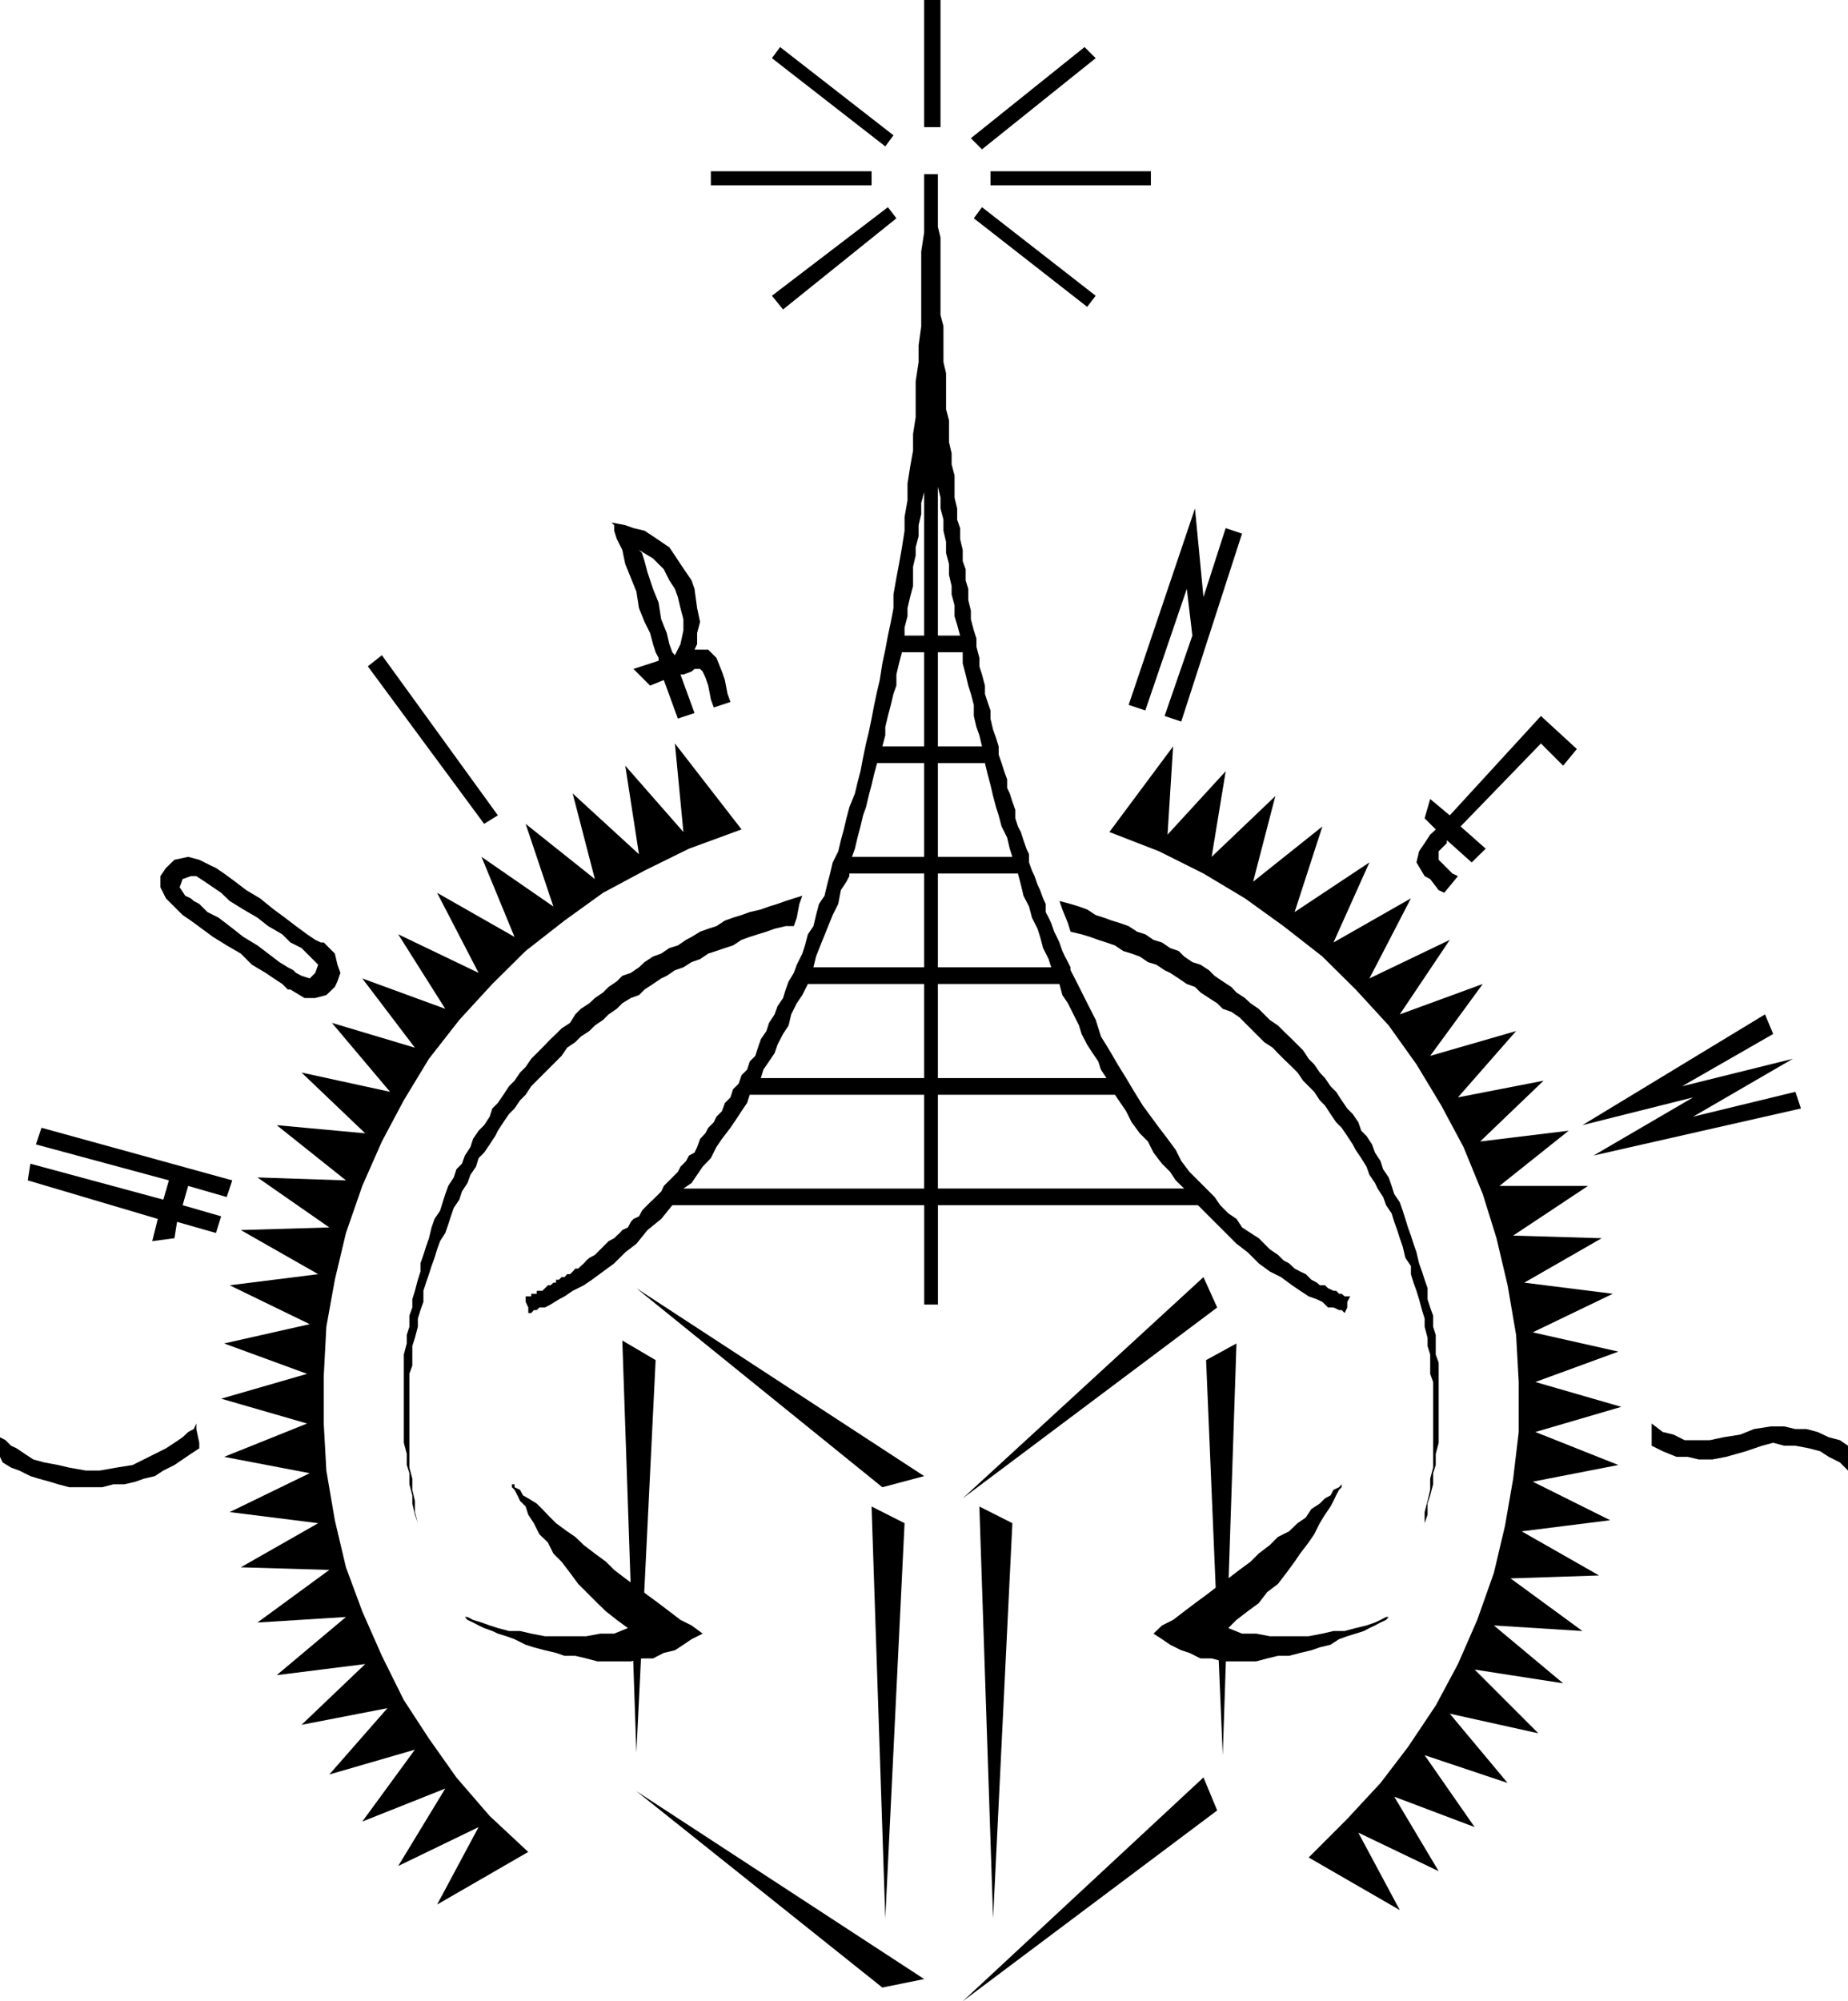
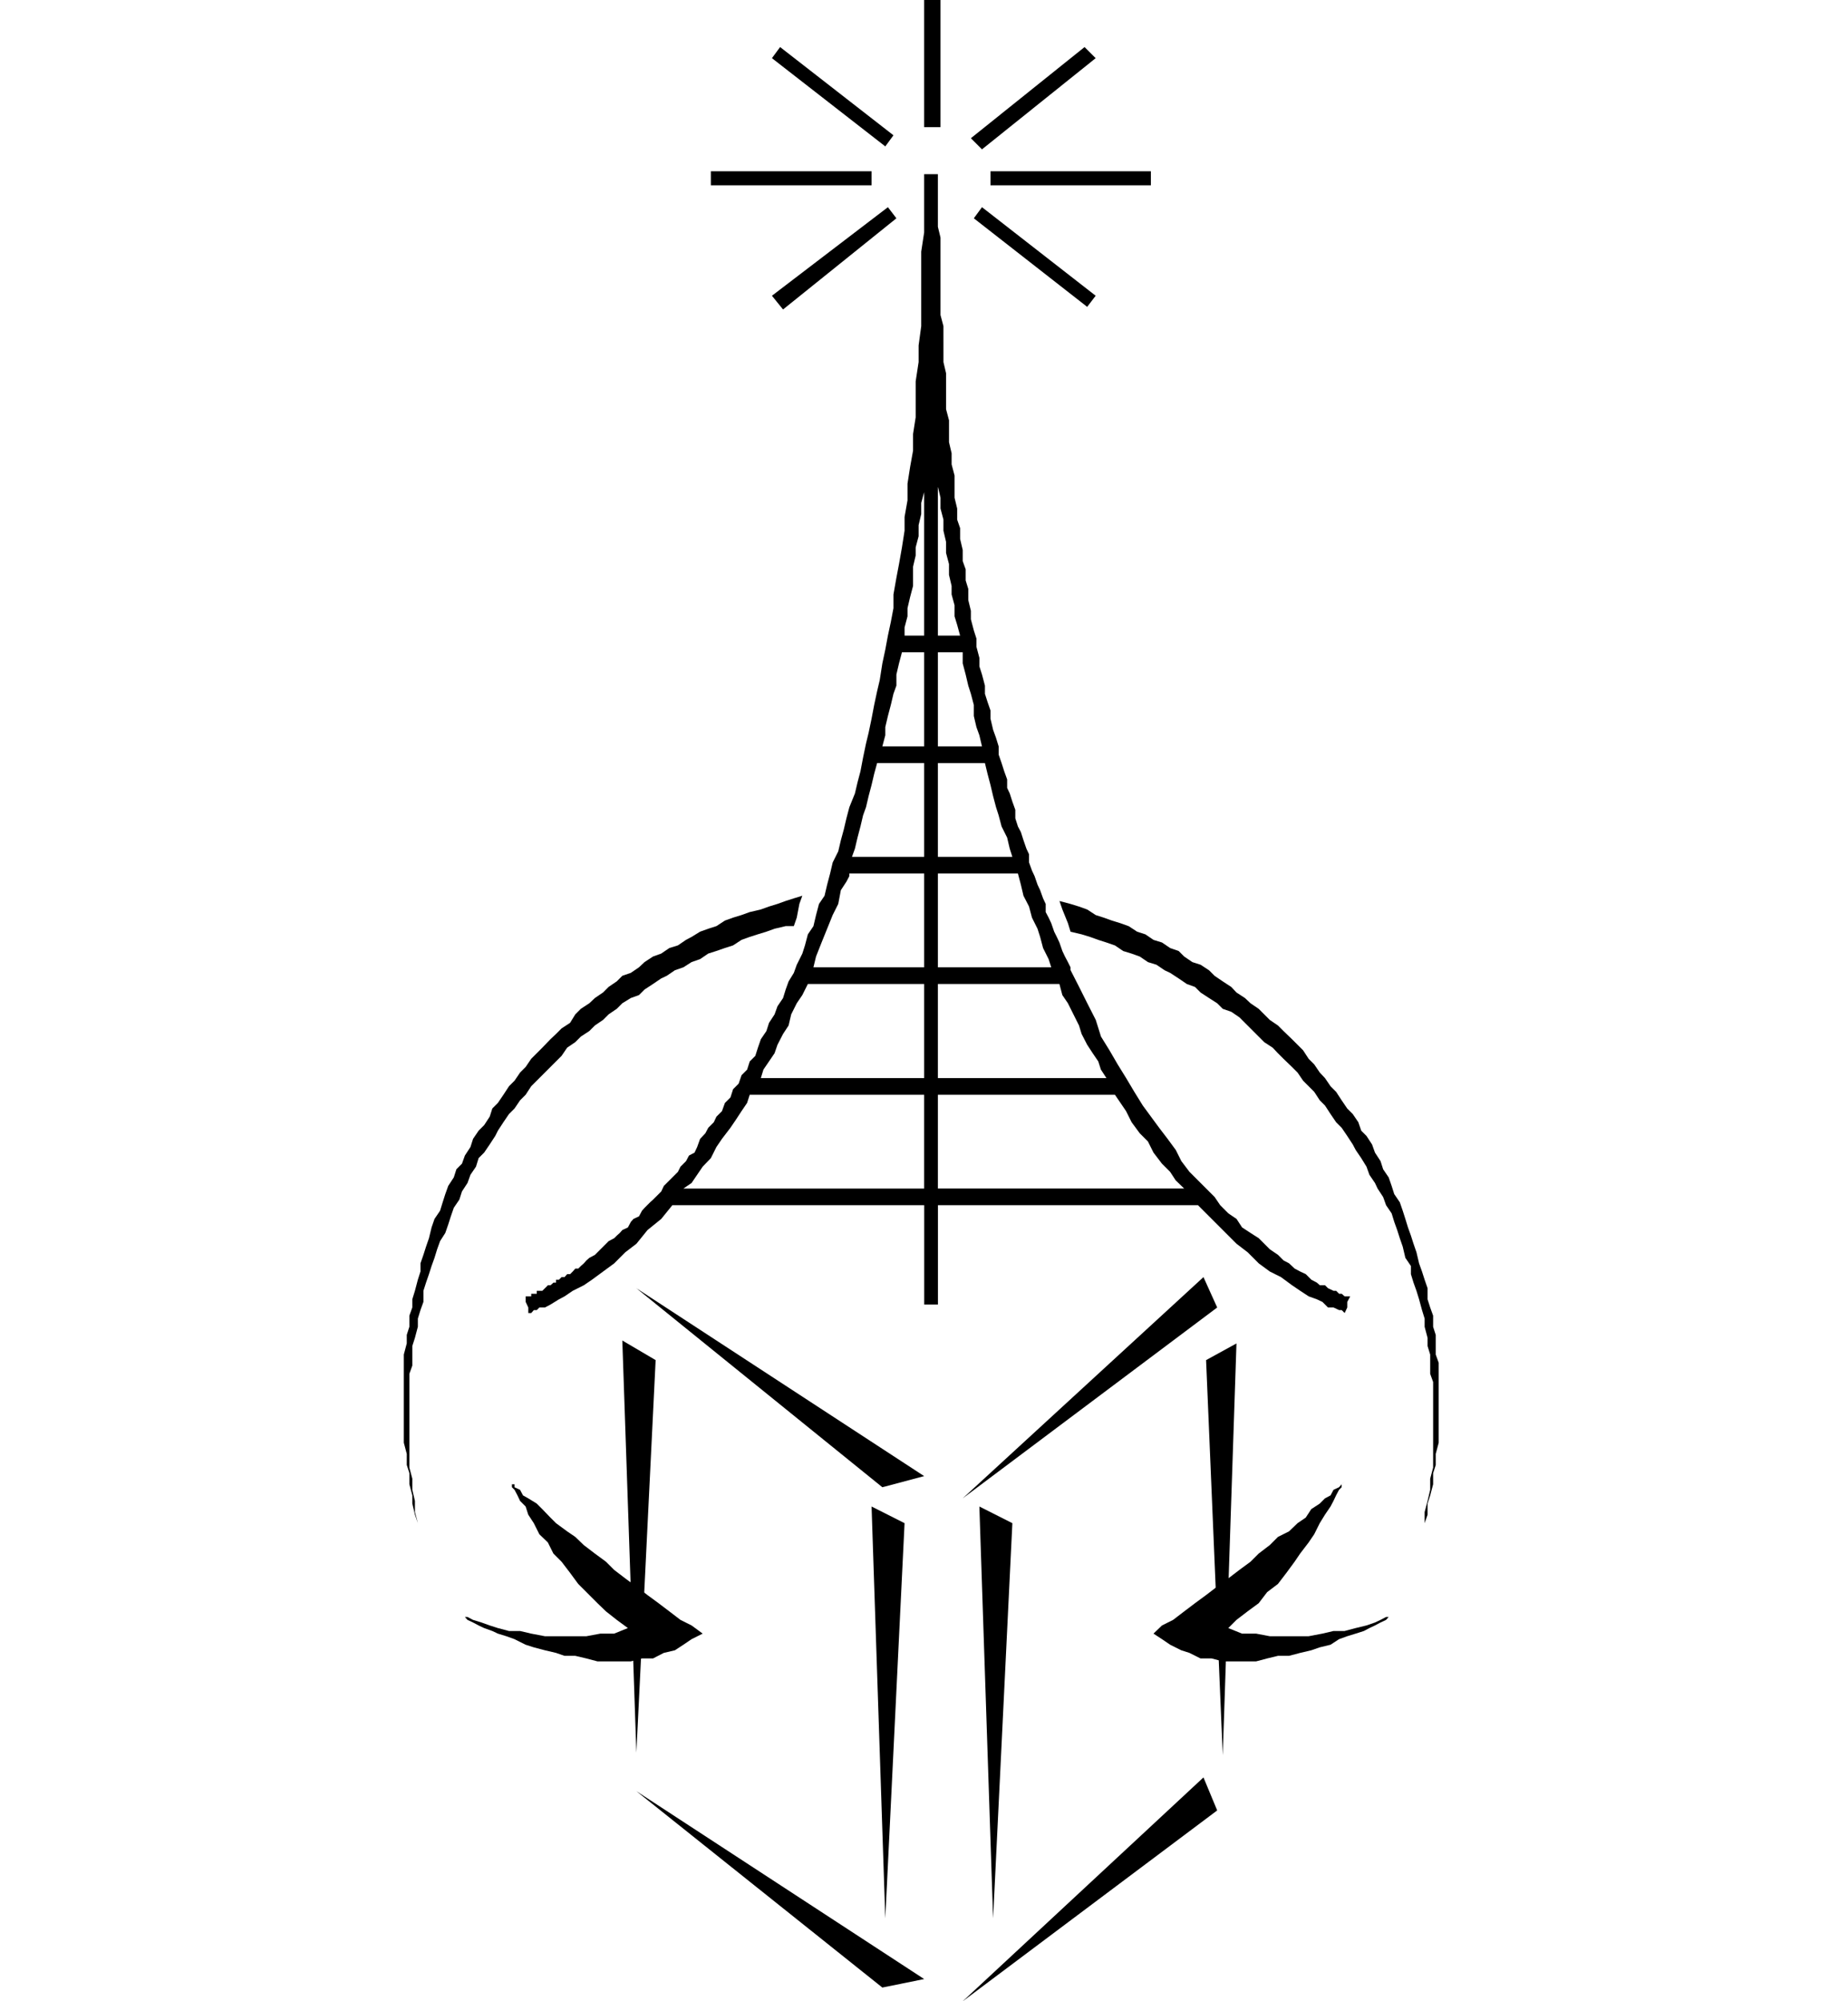
<svg xmlns="http://www.w3.org/2000/svg" width="213.808" height="231.458" fill-rule="evenodd" stroke-linecap="round" preserveAspectRatio="none" viewBox="0 0 5657 6124">
  <style>.pen1{stroke:none}.brush1{fill:#000}</style>
-   <path d="m1397 5439-84-119-77-118-67-135-60-136-50-135-34-144-26-152-8-144v-144l8-152 26-144 34-143 50-144 60-136 67-126 77-127 93-119 101-110 102-101 119-93 118-85 127-68 136-67 161-59-204-263 26 271-178-203 42 271-203-186 68 262-212-169 85 253-220-152 101 245-237-135 127 245-246-118 144 228-254-93 161 212-254-76 178 211-271-59 195 186-271-25 212 169-271-9 220 153-271 8 237 135-271 34 245 119-262 59 254 93-263 76 263 76-254 102 262 50-245 119 271 34-237 135 271 8-220 161 271-17-212 178 271-34-195 186 263-51-178 203 262-76-161 220 254-101-144 237 246-119-127 237 279-161-118-110-102-118zm3303-1057 263-77-263-76 254-93-262-59 245-118-271-34 237-136-271-8 229-152h-271l212-169-271 33 194-186-262 51 178-203-263 76 161-220-254 93 153-228-246 118 127-245-237 135 110-245-229 152 85-262-212 169 68-262-195 186 43-262-178 194 17-270-195 262 152 59 136 68 127 76 118 85 119 93 102 101 101 110 85 119 76 126 68 127 59 144 42 135 34 144 26 152 8 144v153l-17 143-25 144-34 144-51 144-59 135-68 127-85 127-84 110-102 110-118 118 279 161-127-237 246 118-136-228 246 93-153-220 254 85-177-212 271 60-195-195 271 42-212-177 271 17-220-161 271-9-237-135 271-34-237-118 262-51-254-101zm-4090 50-26 17-25 17-25 17-34 17-26 17-34 8-25 9-34 8h-34l-34 9H212l-34-9-26-8-33-9-26-8-34-17-25-9-26-16-8-17v-60l17 9 17 17 17 8 25 17 26 17 33 9 43 8 34 8 51 9h42l51-9 50-8 34-17 34-17 34-17 26-17 25-17 17-16 17-9 8-17v17l9 42v17zm-127-702L85 3612l8-51 407 110 17-59-407-110 17-51 584 161-17 51-118-34-17 59 118 34-16 51-119-34-8 50-68 9 17-68zm59-947-34-34-17-34v-34l17-25 26-25 42-9 34 9 34 17 17 8 25 17 34 25 34 26 42 25 42 34 34 25 34 26 34 25 25 17 17 8h9l34 34 8 34 9 25-9 26-8 17-26 25-34 9h-33l-43-26h-8l-17-17-26-17-25-17-42-25-34-34-43-25-42-26-34-25-34-25-25-17-9-9-8-8zm364 194 17 9 25 8 17-17 9-25-17-17-17-17-17-17-34-17-25-25-43-25-33-26-43-25-42-26-26-25-25-17-25-17-26-17h-17l-25 9-9 25 17 26 17 8 9 8 17 9 25 25 34 17 34 26 42 33 43 26 33 25 34 26 26 16 17 9 8 8zm220-938 43-34 355 490-42 26-356-482zm890-17v-9l-9-17-8-25-9-34-17-34-17-42-8-51-17-42-17-42-9-43-17-34-8-25v-17l-8-8 42 8 25 9 34 8 26 17 25 17 25 17 17 25 17 26 17 25 17 25 9 26 8 59 9 42-9 34v34l-8 17h42l25 25 17 42 9 26 8 42 9 25-51 17-9-25-8-42-9-26-8-17-8-8h-17l-9 8-25 9h-9l43 118-51 17-43-118-42 17-51-51 77-25zm50-17 17-34 9-42v-34l-9-34-8-34-9-25-17-26-17-34-33-33-43-26 9 9 8 25 9 34 17 51 17 42 8 51 17 42 8 34 9 25 8 9zm1389 152 203-601 26 271 68-211 50 17-186 575-51-17 85-246-17-143-127 372-51-17zm983 338 279-304 110 101-42 51-68-68-246 254 77 68-43 42-76-68v9l-8 8-9 9-8 8v26l17 17 25 25 17 8-42 51-17-8-26-34-17-9-25-42 8-34 17-25 17-26 9-8 8-8-34-34 17-59 60 50zm440 1041 305-178-339 85 559-339 25 60-279 160 339-84-305 177 313-76 17 51-635 144zm178 820 34 26 33 8 34 17h77l42-9 51-8 42-17 51-8h42l34 8h34l34 9 34 16 34 9 25 17v76l-25-25-34-17-26-17-34-9-42-8h-34l-34-9-34 9-50 17-60 17-42 8h-42l-34-8h-34l-42-17-34-17v-68z" class="pen1 brush1" />
  <path d="M3277 2969v-9l-8-16-9-17-8-17-9-26-8-17-8-16-9-26-8-17-9-17v-25l-8-17-9-25-8-17-9-26-8-17-9-25v-25l-8-17-9-26-8-25-9-17-8-25v-26l-9-25-8-25-8-17v-26l-9-25-8-25-9-26v-25l-8-26-9-25-8-34v-25l-9-26-8-25v-25l-9-34-8-25v-26l-9-34v-25l-8-25-9-34v-26l-8-33v-34l-8-26v-34l-9-25v-34l-8-34v-33l-9-26v-34l-8-33v-68l-9-34v-34l-8-34v-67l-9-34v-110l-8-34V998l-9-34V727l-8-33V533h-42v178l-9 59v228l-8 59v51l-9 59v110l-8 51v51l-9 50-8 51v51l-9 51v42l-8 51-9 51-8 42-9 51v42l-8 42-9 42-8 43-9 42-8 51-8 34-9 42-8 42-9 43-8 33-9 43-8 42-9 34-8 34-17 42-9 34-8 34-9 33-8 34-17 34-8 34-9 34-8 34-17 25-9 34-8 34-17 25-9 34-8 25-17 34-9 25-16 26-9 25-8 26-17 25-9 25-17 26-8 25-17 25-9 26-8 25-17 17-8 25-17 17-9 26-17 17-8 25-17 17-9 25-17 17-8 17-17 17-9 17-16 17-9 25-8 17-17 9-9 17-17 17-8 16-17 17-9 9-17 17-8 17-8 8-17 17-9 8-17 17-8 9-9 17-17 8-8 9-9 17-17 8-8 9-9 8-8 8-17 9-8 8-9 9-8 8-9 9-8 8-17 9-9 8-8 9-9 8-8 8h-9l-8 9-8 8h-9l-8 9h-9l-8 8h-9v9h-8l-9 8h-8l-9 9-8 8h-17v9h-17v8h-17v17l8 17v17h9l8-9h9l8-8h17l17-9 26-16 17-9 25-17 34-17 25-17 34-25 34-25 34-34 34-26 34-42 42-34 34-42h771v304h42v-304h796l42 42 34 34 42 42 34 26 34 34 34 25 34 17 34 25 25 17 26 17 25 9 17 8 17 17h17l17 8h8l9 9 8-17v-17l9-17h-17l-9-8h-8l-9-9h-8l-17-8-9-9h-16l-9-8-17-9-17-17-17-8-17-9-17-16-17-9-17-17-25-17-17-17-17-17-25-16-26-17-17-26-25-17-25-25-17-25-26-26-25-25-26-26-25-33-17-34-25-34-26-34-25-34-25-34-26-42-25-42-26-42-25-43-26-42-16-51-26-51-25-50-26-51zm-448-973v288h-128l9-34v-25l8-34 9-34 8-34 9-25v-34l8-34 9-34h68zm-60-51v-25l9-34v-25l8-34 9-34v-59l8-34v-25l9-34v-34l8-34v-34l9-33v439h-60zm237 339h-135v-288h76v34l9 34 8 34 8 25 9 34v34l8 34 9 25 8 34zm93 338h-228v-287h144l8 33 9 34 8 34 9 34 8 25 9 34 17 34 8 34 8 25zm-270-287v287h-221l9-25 8-34 9-34 8-34 9-25 8-34 9-34 8-34 9-33h144zm0 338v287h-339l8-33 17-43 17-42 17-42 17-34 8-42 17-26 9-17v-8h229zm0 338v288h-500l8-26 17-25 17-25 9-26 17-33 17-26 8-34 17-34 17-25 17-34h356zm42 0h372l9 34 17 25 17 34 17 34 8 26 17 33 17 26 17 25 8 25 17 26h-516v-288zm0-51v-287h245l9 34 8 34 17 33 9 34 17 34 8 25 9 34 17 34 8 25h-347zm68-1015h-68v-456l8 34v33l9 34v34l8 34v34l9 34v33l8 34v26l9 33v34l8 26 9 33zm-847 1692 25-17 17-25 17-25 25-26 17-34 17-25 26-34 17-25 17-26 17-25 8-25h534v287h-737zm779 0v-287h542l17 25 17 25 17 34 25 34 25 25 17 34 26 34 25 25 17 26 26 25h-754zm8-3248V0h-50v389h50zm-211 135h-492v43h492v-43zm855 0h-491v43h491v-43zm-788-110-347-270-25 34 347 270 25-34zm-17 220-355 271 34 42 347-279-26-34zm263 34 347 271 26-34-348-271-25 34zm339-524-348 279 34 34 348-279-34-34z" class="pen1 brush1" />
  <path d="m1948 3942 881 575-128 34-753-609zm999 643 737-677 42 93-779 584zm-999 896 881 575-128 26-753-601zm999 643 737-685 42 101-779 584zM1905 4102l102 60-59 1201-43-1261zm1880 9-93 51 51 1209 42-1260zm-1117 499 101 51-59 1209-42-1260zm330 0 101 51-59 1209-42-1260z" class="pen1 brush1" />
  <path d="M1567 4534v8h8v9l17 8 9 17 16 9 26 16 17 17 25 26 17 17 34 25 25 17 26 25 34 26 34 25 25 25 34 26 34 25 34 26 34 25 33 25 34 26 34 17 34 25-34 17-25 17-26 17-34 8-33 17h-34l-34 9h-102l-34-9-34-8h-33l-26-9-34-8-34-9-25-8-34-17-25-9-26-8-17-8-25-9-17-8-17-9-17-8-8-9h-17 25l17 9 26 8 25 9 25 8 34 9h34l34 8 42 8h127l43-8h42l42-17-34-25-33-26-26-25-34-34-25-25-25-34-26-34-25-25-17-34-26-25-17-34-17-26-8-25-17-17-8-17-9-17-8-8v-17zm2549 0-9 8-8 9-17 8-9 17-17 9-16 16-26 17-17 26-25 17-26 25-34 17-25 25-34 26-25 25-34 25-34 26-34 25-34 26-34 25-33 25-34 26-34 17-26 25 26 17 25 17 34 17 25 8 34 17h34l34 9h102l34-9 33-8h34l34-9 34-8 26-9 33-8 26-17 25-9 26-8 25-8 17-9 17-8 17-9 17-8 8-9h17-25l-17 9-17 8-26 9-33 8-34 9h-34l-34 8-42 8h-119l-42-8h-43l-42-17 25-25 34-26 34-25 26-34 33-25 26-34 25-34 17-25 26-34 17-25 17-34 16-26 17-25 9-17 8-17 9-17 8-8v-9l9-8zM2430 2834l9-26 8-42 9-25-26 8-25 8-25 9-26 8-25 9-34 8-25 9-26 8-25 9-26 17-25 8-25 9-26 16-17 9-25 17-26 8-25 17-25 9-26 17-17 16-25 17-26 9-17 17-25 17-17 17-25 17-17 16-26 17-17 17-16 26-26 17-17 17-17 16-25 26-17 17-17 17-17 25-17 17-17 25-17 17-17 26-17 25-17 17-8 25-17 26-17 17-17 25-8 25-17 26-9 25-17 17-8 25-17 26-9 25-8 25-8 26-17 25-9 26-8 33-9 26-8 25-9 26v25l-8 25-9 34-8 26v25l-9 25v34l-8 25v26l-9 34v270l9 34v34l8 25v34l9 34v25l8 34 9 26 8 34 9 25-9-25-8-34-9-34v-34l-8-34v-34l-9-34v-287l9-25v-60l8-25 9-34v-25l8-26 9-25v-34l8-25 9-26 8-25 9-25 8-26 9-25 16-25 9-26 8-25 9-26 17-25 8-25 17-26 9-25 17-25 8-26 17-17 17-25 17-26 8-16 17-26 17-25 17-17 17-25 17-17 17-26 17-17 17-17 25-25 17-17 17-17 17-25 25-17 17-17 26-17 17-17 25-17 17-17 25-17 17-17 26-16 25-9 17-17 26-17 25-17 17-8 25-17 26-9 25-16 26-9 25-17 25-8 26-9 25-8 26-17 25-9 25-8 26-8 25-9 34-8h25zm1974 1454v-118l-9-25v-60l-8-25v-34l-9-25-8-25v-34l-9-26-8-25-9-25-8-34-9-26-8-25-9-25-8-26-8-25-9-26-17-25-8-25-9-26-17-25-8-25-17-26-9-25-17-26-16-16-9-26-17-25-17-17-17-25-17-26-17-17-17-25-16-17-17-25-17-17-17-26-17-17-17-17-26-25-17-17-25-17-17-17-17-17-25-17-17-16-26-17-16-17-26-17-25-17-17-17-26-17-25-8-25-17-17-17-26-9-25-17-26-8-25-17-25-8-26-17-25-9-26-8-25-9-25-8-26-17-25-9-26-8-34-9 9 26 17 42 8 26 34 8 26 8 25 9 25 8 26 9 25 17 26 8 25 9 25 17 26 8 25 17 17 8 26 17 25 17 25 9 17 17 26 17 25 16 17 17 26 9 25 17 17 17 25 25 17 17 17 17 26 17 16 17 17 17 26 25 17 17 17 25 17 17 17 17 17 26 16 16 17 26 17 25 17 17 17 25 17 26 9 17 17 25 16 26 9 25 17 25 8 17 17 26 9 25 17 25 8 26 9 25 8 25 9 26 8 34 17 25v25l8 26 9 25 8 26 9 33 8 26v25l9 34v25l8 26v59l9 25v262l-9 34v34l-8 34-9 34v34l-8 34-9 25 9-25 8-34 9-26v-34l8-25 9-34v-34l8-25v-34l9-34v-127z" class="pen1 brush1" />
</svg>